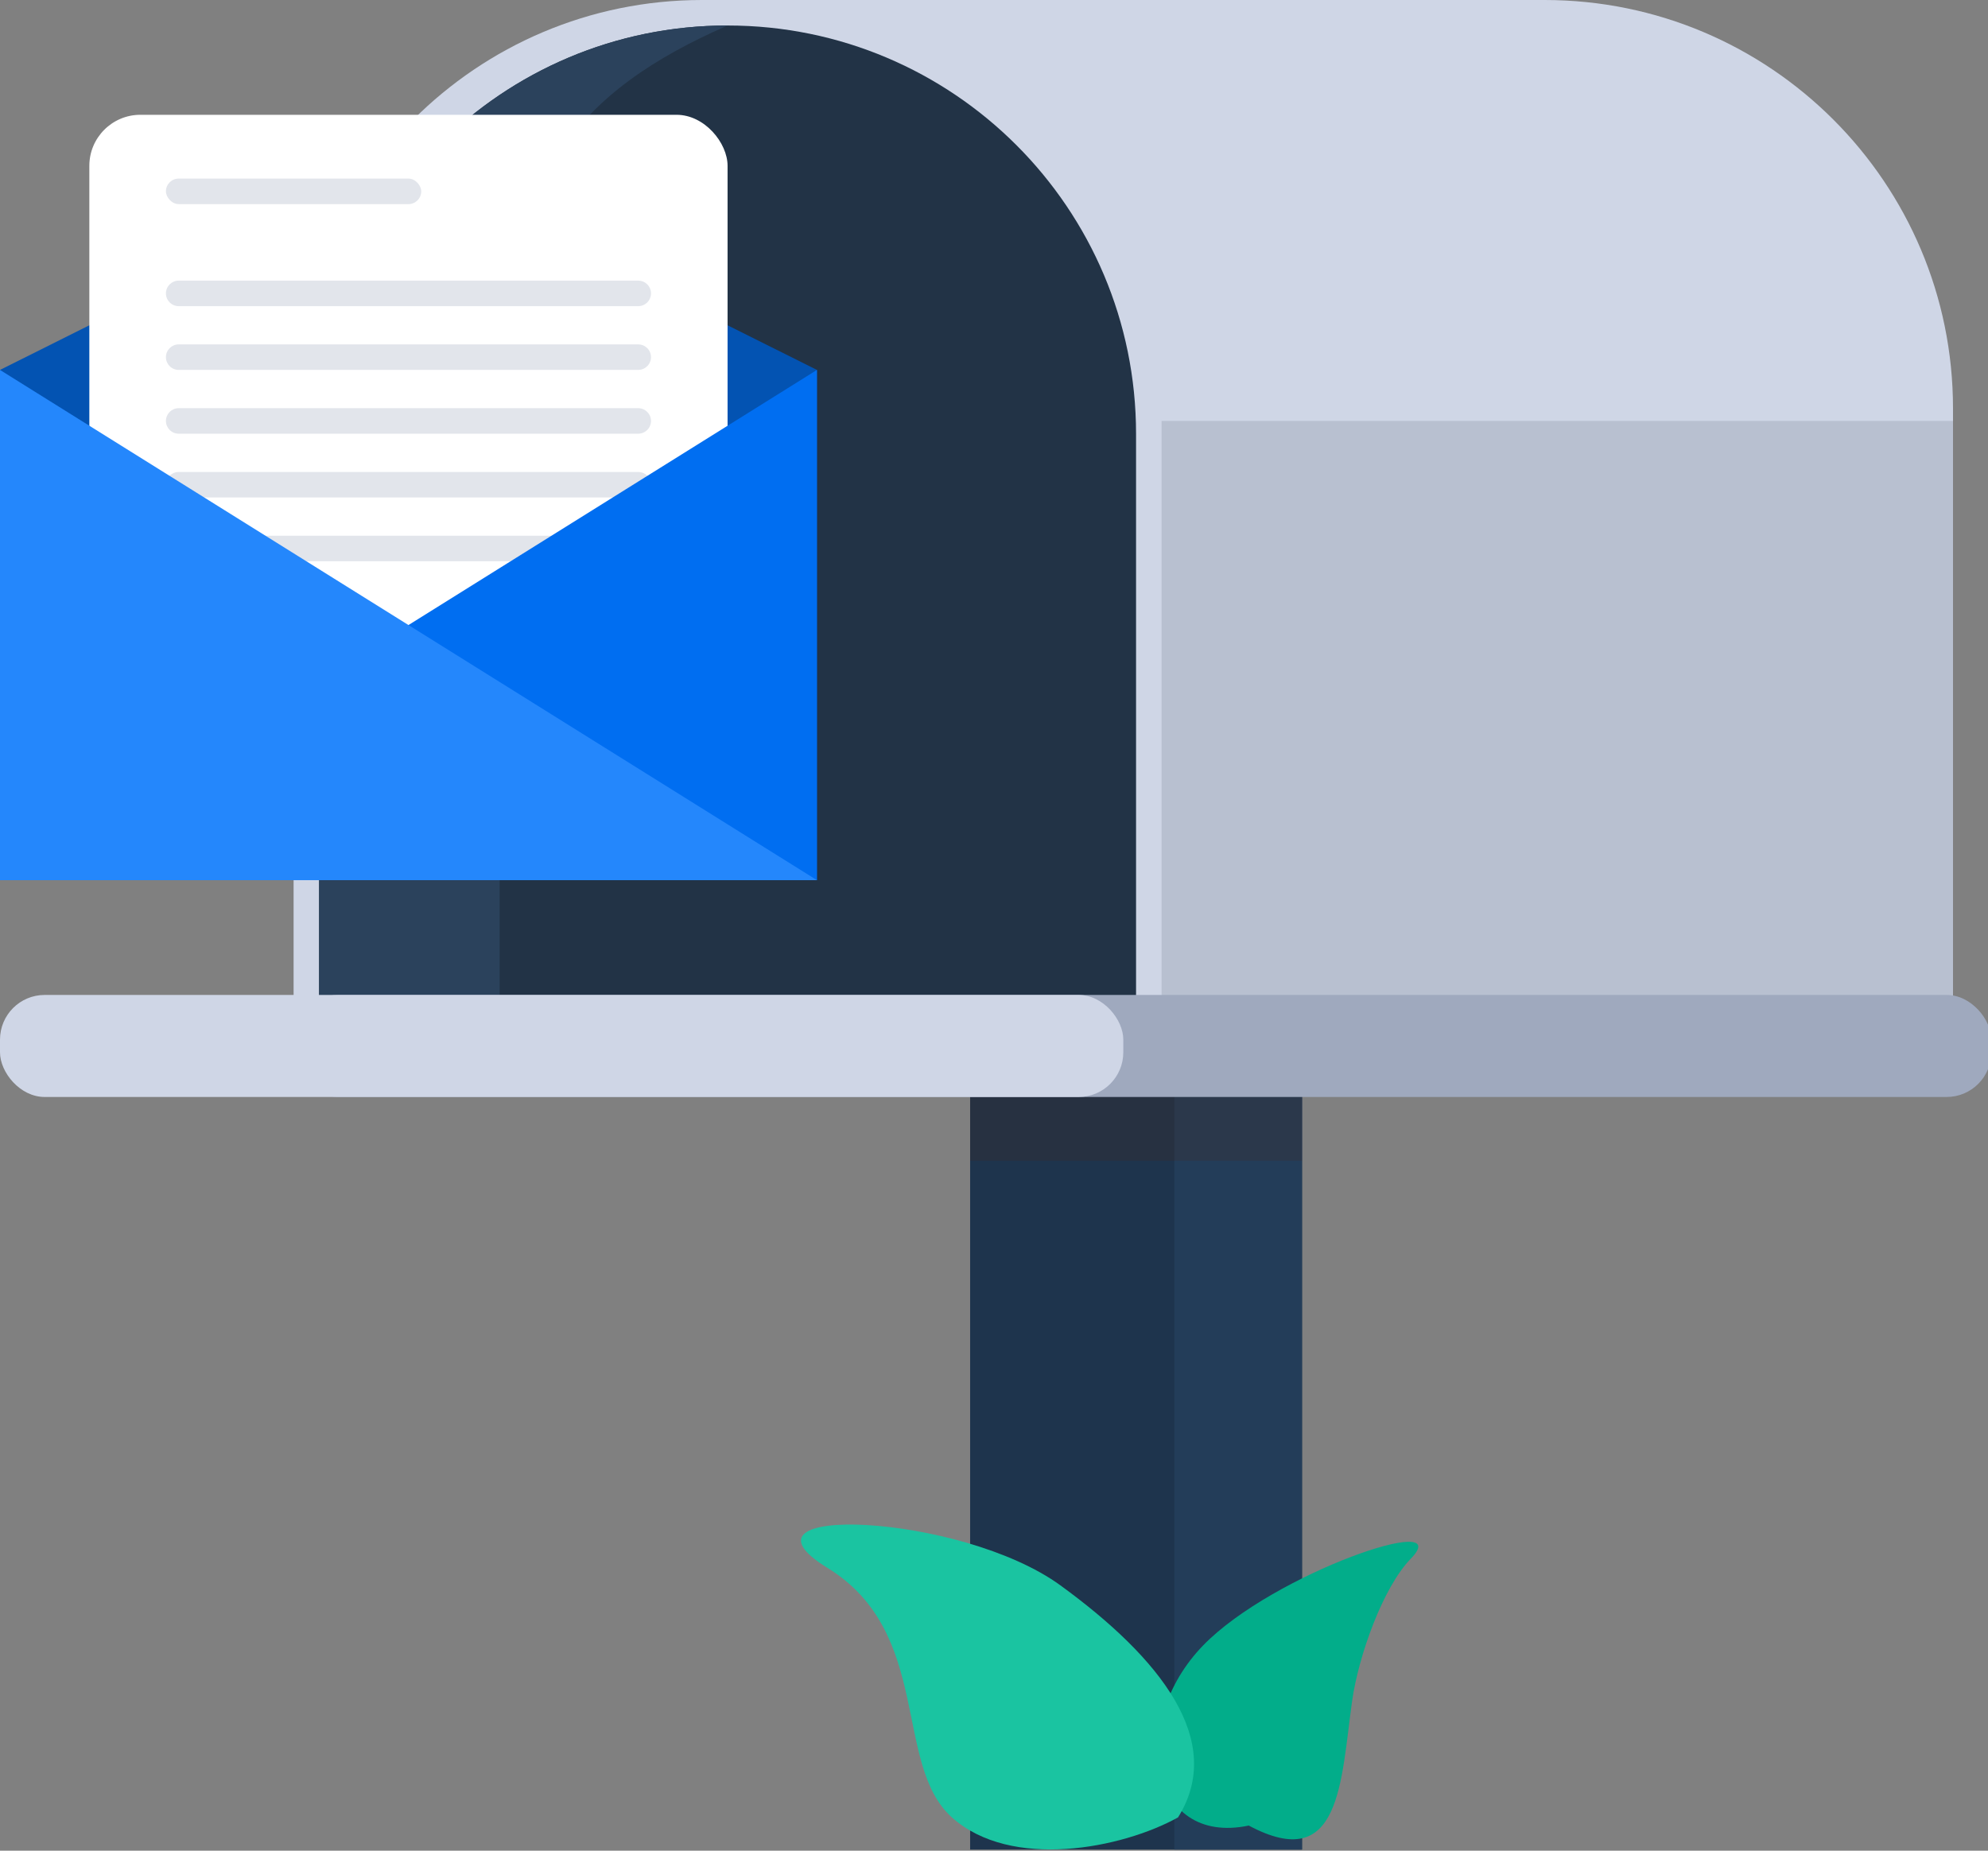
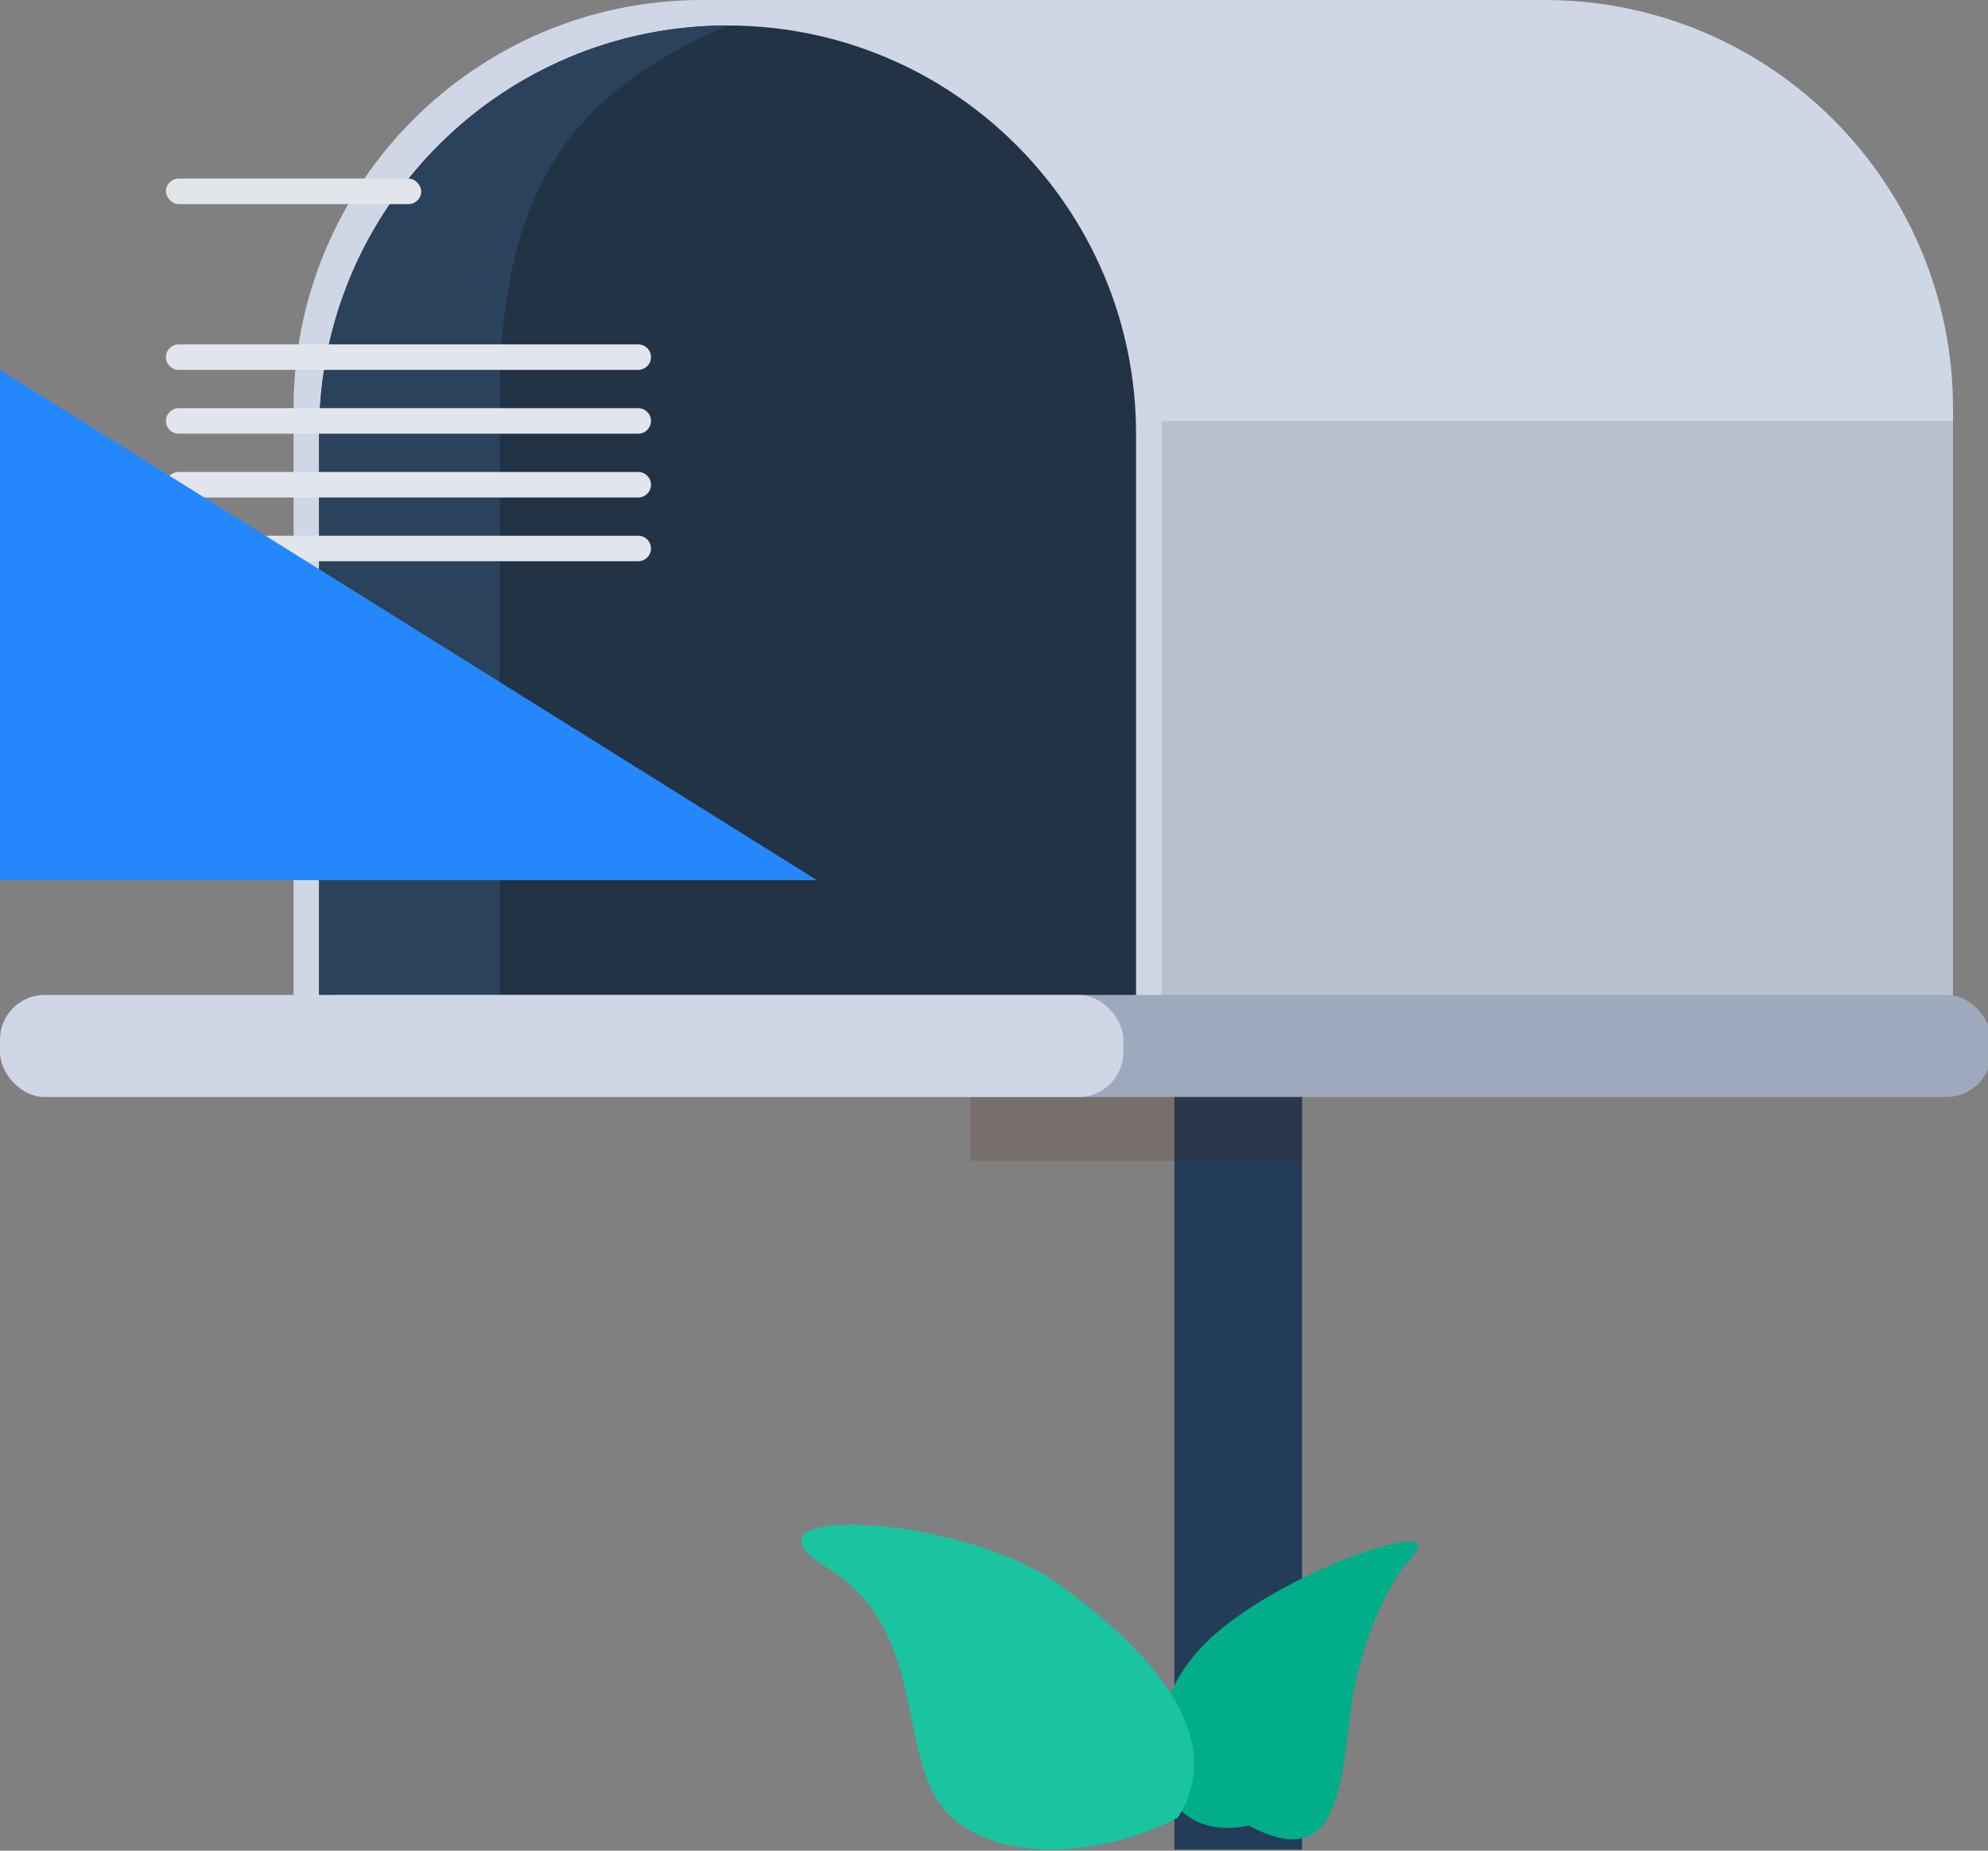
<svg xmlns="http://www.w3.org/2000/svg" width="116" height="108" viewBox="0 0 116 108" fill="none">
  <rect x="0" y="0" width="116" height="108" fill="#808080" stroke="none" />
  <g clip-path="url(#clip0_1044_3708)">
    <path d="M17.131 23.834C17.131 10.671 27.802 0 40.965 0H90.124C103.287 0 113.958 10.671 113.958 23.834V59.551H17.131V23.834Z" fill="#CFD6E6" />
    <rect x="67.779" y="24.564" width="46.179" height="34.986" fill="#B8C0D0" />
-     <rect x="56.607" y="63.273" width="19.366" height="44.663" fill="#1E344D" />
    <rect x="68.524" y="63.273" width="7.448" height="44.663" fill="#233D59" />
    <path fill-rule="evenodd" clip-rule="evenodd" d="M82.316 90.966C85.058 88.151 74.308 91.805 70.214 96.01C65.801 100.543 67.083 107.751 72.865 106.534C78.243 109.41 78.233 103.986 78.895 99.275C79.272 96.597 80.712 92.613 82.316 90.966Z" fill="#02AD8A" />
    <path fill-rule="evenodd" clip-rule="evenodd" d="M48.276 91.493C54.434 95.272 52.093 102.966 55.544 106.059C58.994 109.152 65.472 107.872 68.738 106.059C71.537 101.589 67.703 96.76 61.878 92.519C56.053 88.277 42.117 87.714 48.276 91.493Z" fill="#1AC4A1" />
    <rect x="56.607" y="63.273" width="19.366" height="4.466" fill="#4F250B" fill-opacity="0.183" />
    <path fill-rule="evenodd" clip-rule="evenodd" d="M18.62 25.323C18.62 12.159 29.291 1.488 42.455 1.488C55.618 1.488 66.289 12.159 66.289 25.323V59.551H18.62V25.323Z" fill="#223346" />
    <path fill-rule="evenodd" clip-rule="evenodd" d="M42.455 1.488C29.291 1.488 18.62 12.153 18.62 25.309V59.551L29.154 59.758V23.549C29.154 10.393 33.814 5.277 42.455 1.488Z" fill="#2B425C" />
-     <path fill-rule="evenodd" clip-rule="evenodd" d="M-0 21.588L23.834 9.678L47.669 21.588V51.364H-0V21.588Z" fill="#0353B2" />
-     <rect x="5.213" y="6.699" width="37.241" height="41.686" rx="2.979" fill="white" />
    <rect x="9.682" y="10.422" width="14.897" height="1.489" rx="0.744" fill="#E2E5EB" />
-     <path fill-rule="evenodd" clip-rule="evenodd" d="M9.682 17.121C9.682 16.71 10.015 16.377 10.427 16.377H37.241C37.652 16.377 37.986 16.71 37.986 17.121C37.986 17.532 37.652 17.866 37.241 17.866H10.427C10.015 17.866 9.682 17.532 9.682 17.121Z" fill="#E2E5EB" />
    <path fill-rule="evenodd" clip-rule="evenodd" d="M9.682 20.842C9.682 20.431 10.015 20.098 10.427 20.098H37.241C37.652 20.098 37.986 20.431 37.986 20.842C37.986 21.253 37.652 21.586 37.241 21.586H10.427C10.015 21.586 9.682 21.253 9.682 20.842Z" fill="#E2E5EB" />
    <path fill-rule="evenodd" clip-rule="evenodd" d="M9.682 24.565C9.682 24.154 10.015 23.82 10.427 23.82H37.241C37.652 23.82 37.986 24.154 37.986 24.565C37.986 24.976 37.652 25.309 37.241 25.309H10.427C10.015 25.309 9.682 24.976 9.682 24.565Z" fill="#E2E5EB" />
    <path fill-rule="evenodd" clip-rule="evenodd" d="M9.682 28.287C9.682 27.876 10.015 27.543 10.427 27.543H37.241C37.652 27.543 37.986 27.876 37.986 28.287C37.986 28.698 37.652 29.032 37.241 29.032H10.427C10.015 29.032 9.682 28.698 9.682 28.287Z" fill="#E2E5EB" />
    <path fill-rule="evenodd" clip-rule="evenodd" d="M9.682 32.008C9.682 31.597 10.015 31.264 10.427 31.264H37.241C37.652 31.264 37.986 31.597 37.986 32.008C37.986 32.419 37.652 32.752 37.241 32.752H10.427C10.015 32.752 9.682 32.419 9.682 32.008Z" fill="#E2E5EB" />
-     <path fill-rule="evenodd" clip-rule="evenodd" d="M47.669 21.588V51.364H-0L47.669 21.588Z" fill="#006EF1" />
    <path fill-rule="evenodd" clip-rule="evenodd" d="M-0 21.588L47.669 51.364H-0V21.588Z" fill="#2487FC" />
    <rect x="17.131" y="58.062" width="99.062" height="5.955" rx="2.607" fill="#9FA9BE" />
    <rect x="-0" y="58.062" width="65.545" height="5.955" rx="2.607" fill="#CFD6E6" />
  </g>
  <defs>
    <clipPath id="clip0_1044_3708">
      <rect width="116" height="108" fill="white" />
    </clipPath>
  </defs>
</svg>